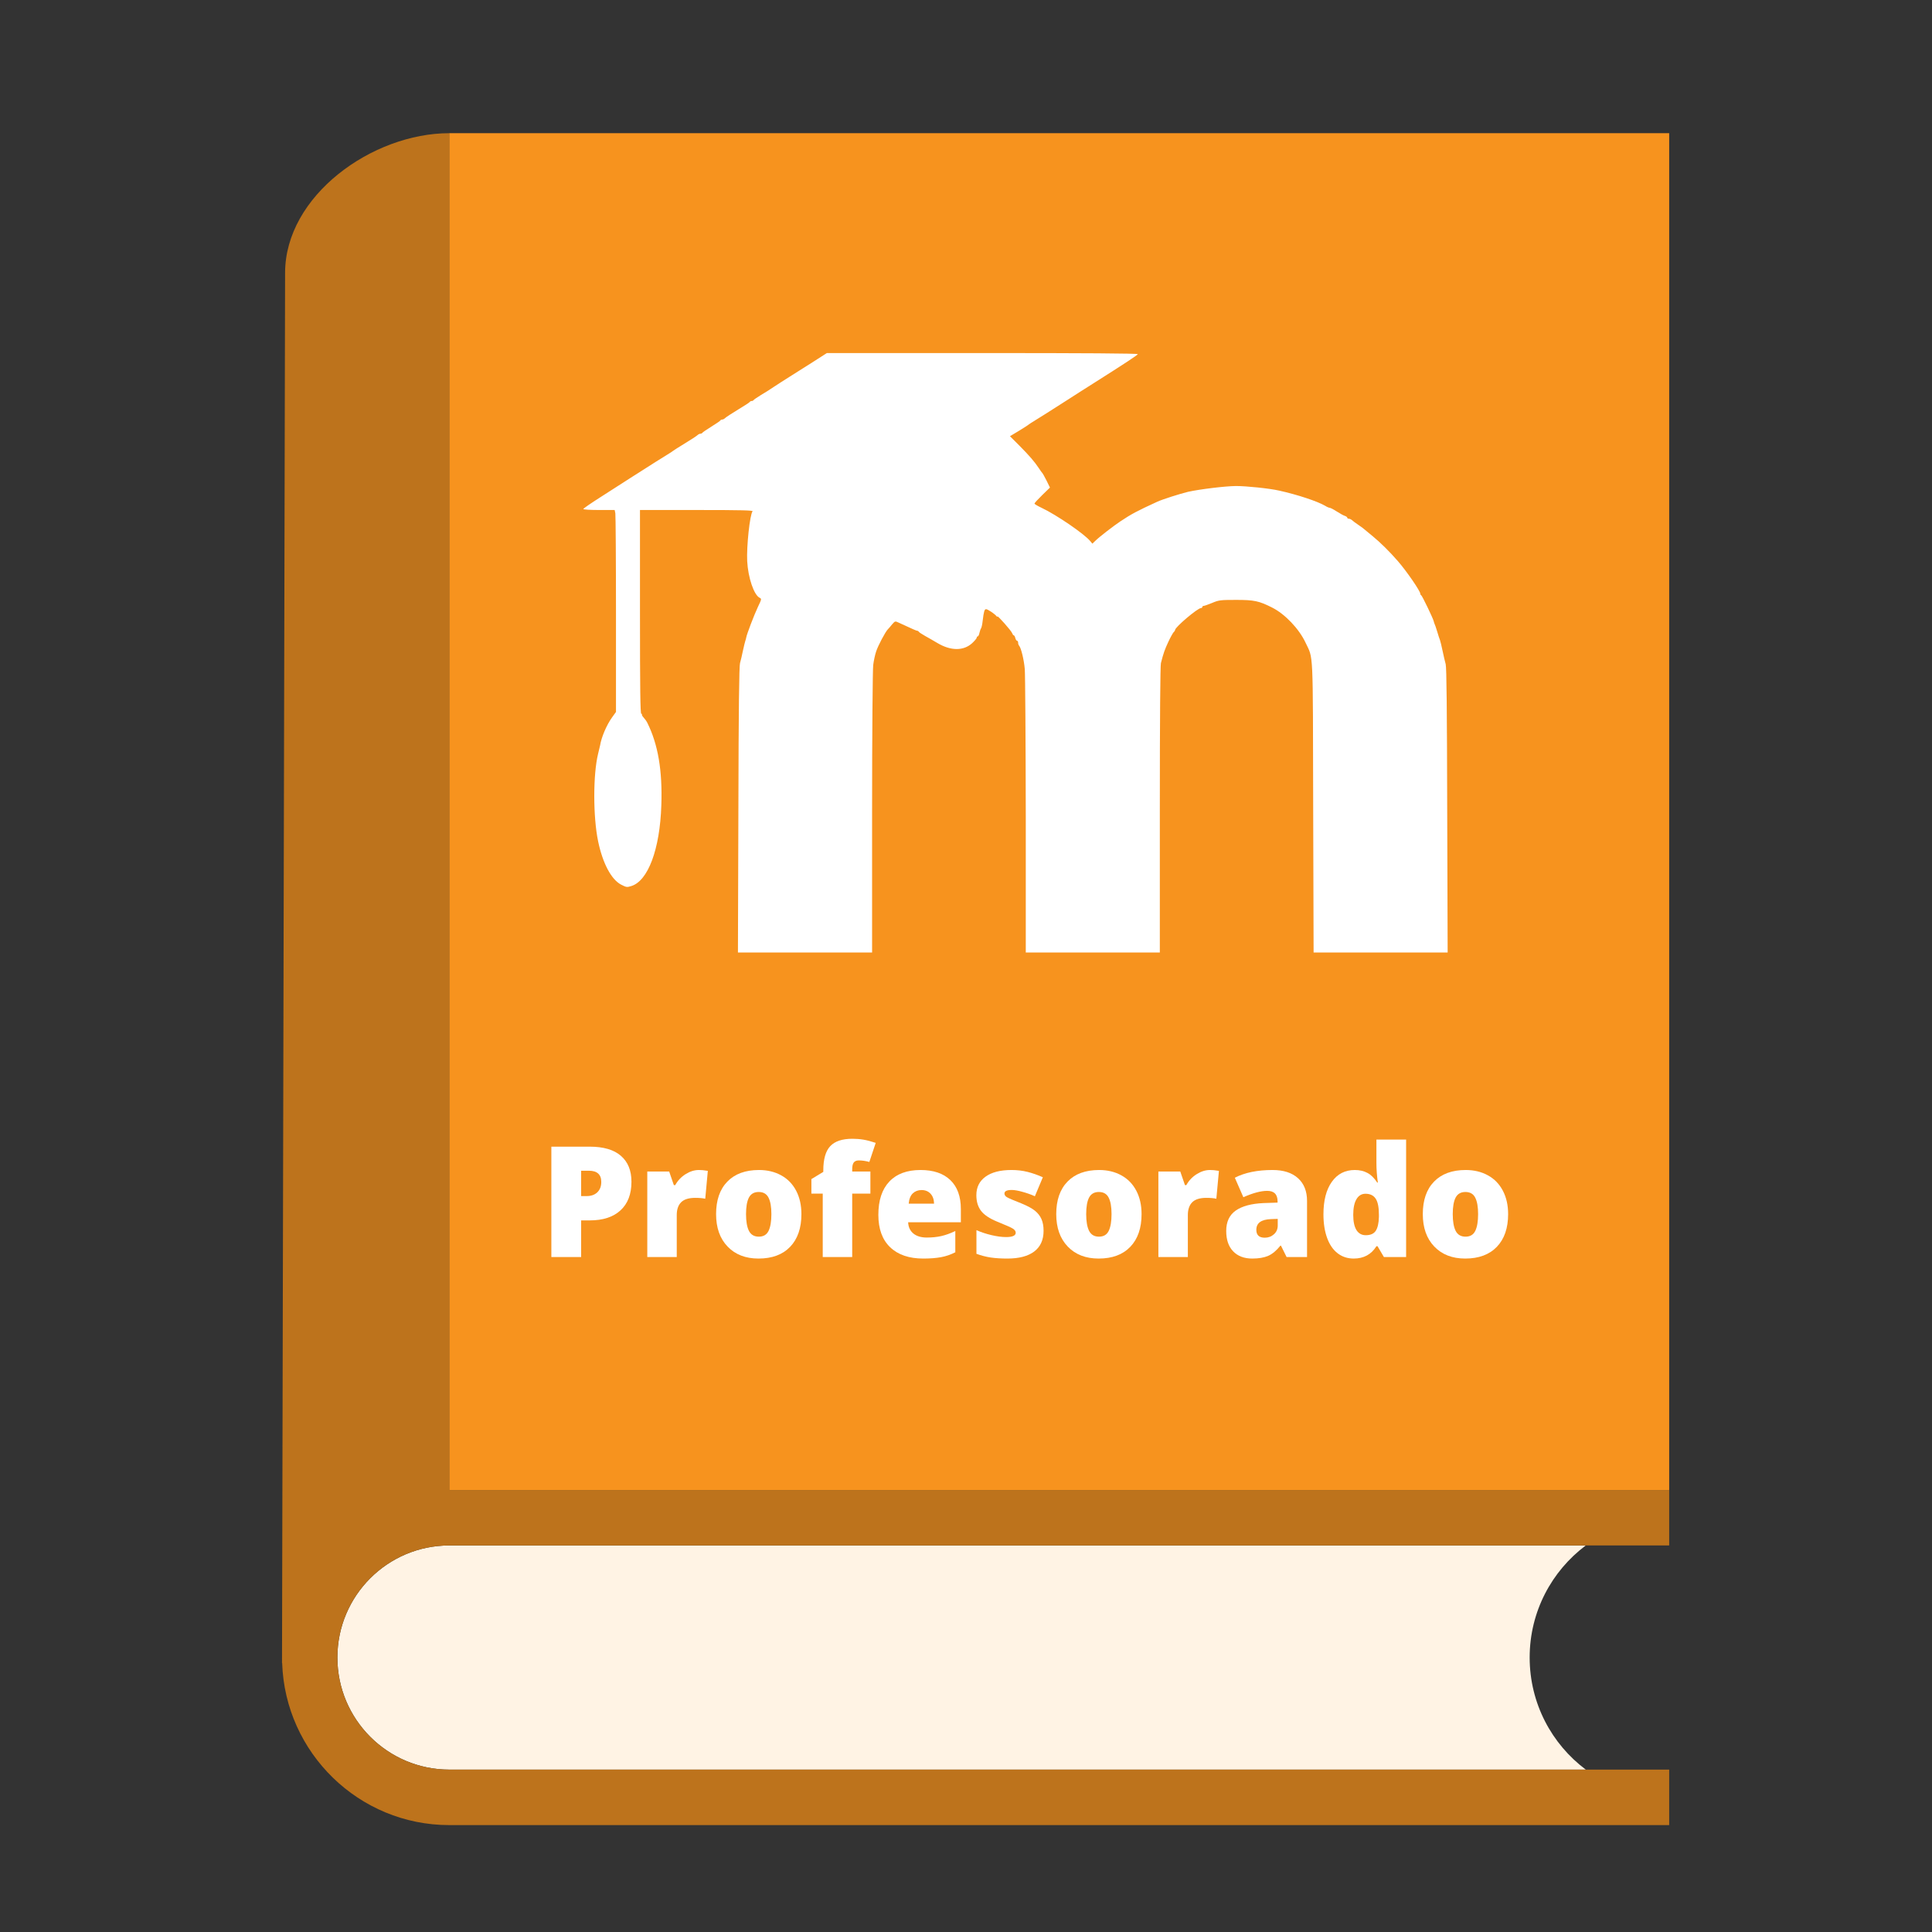
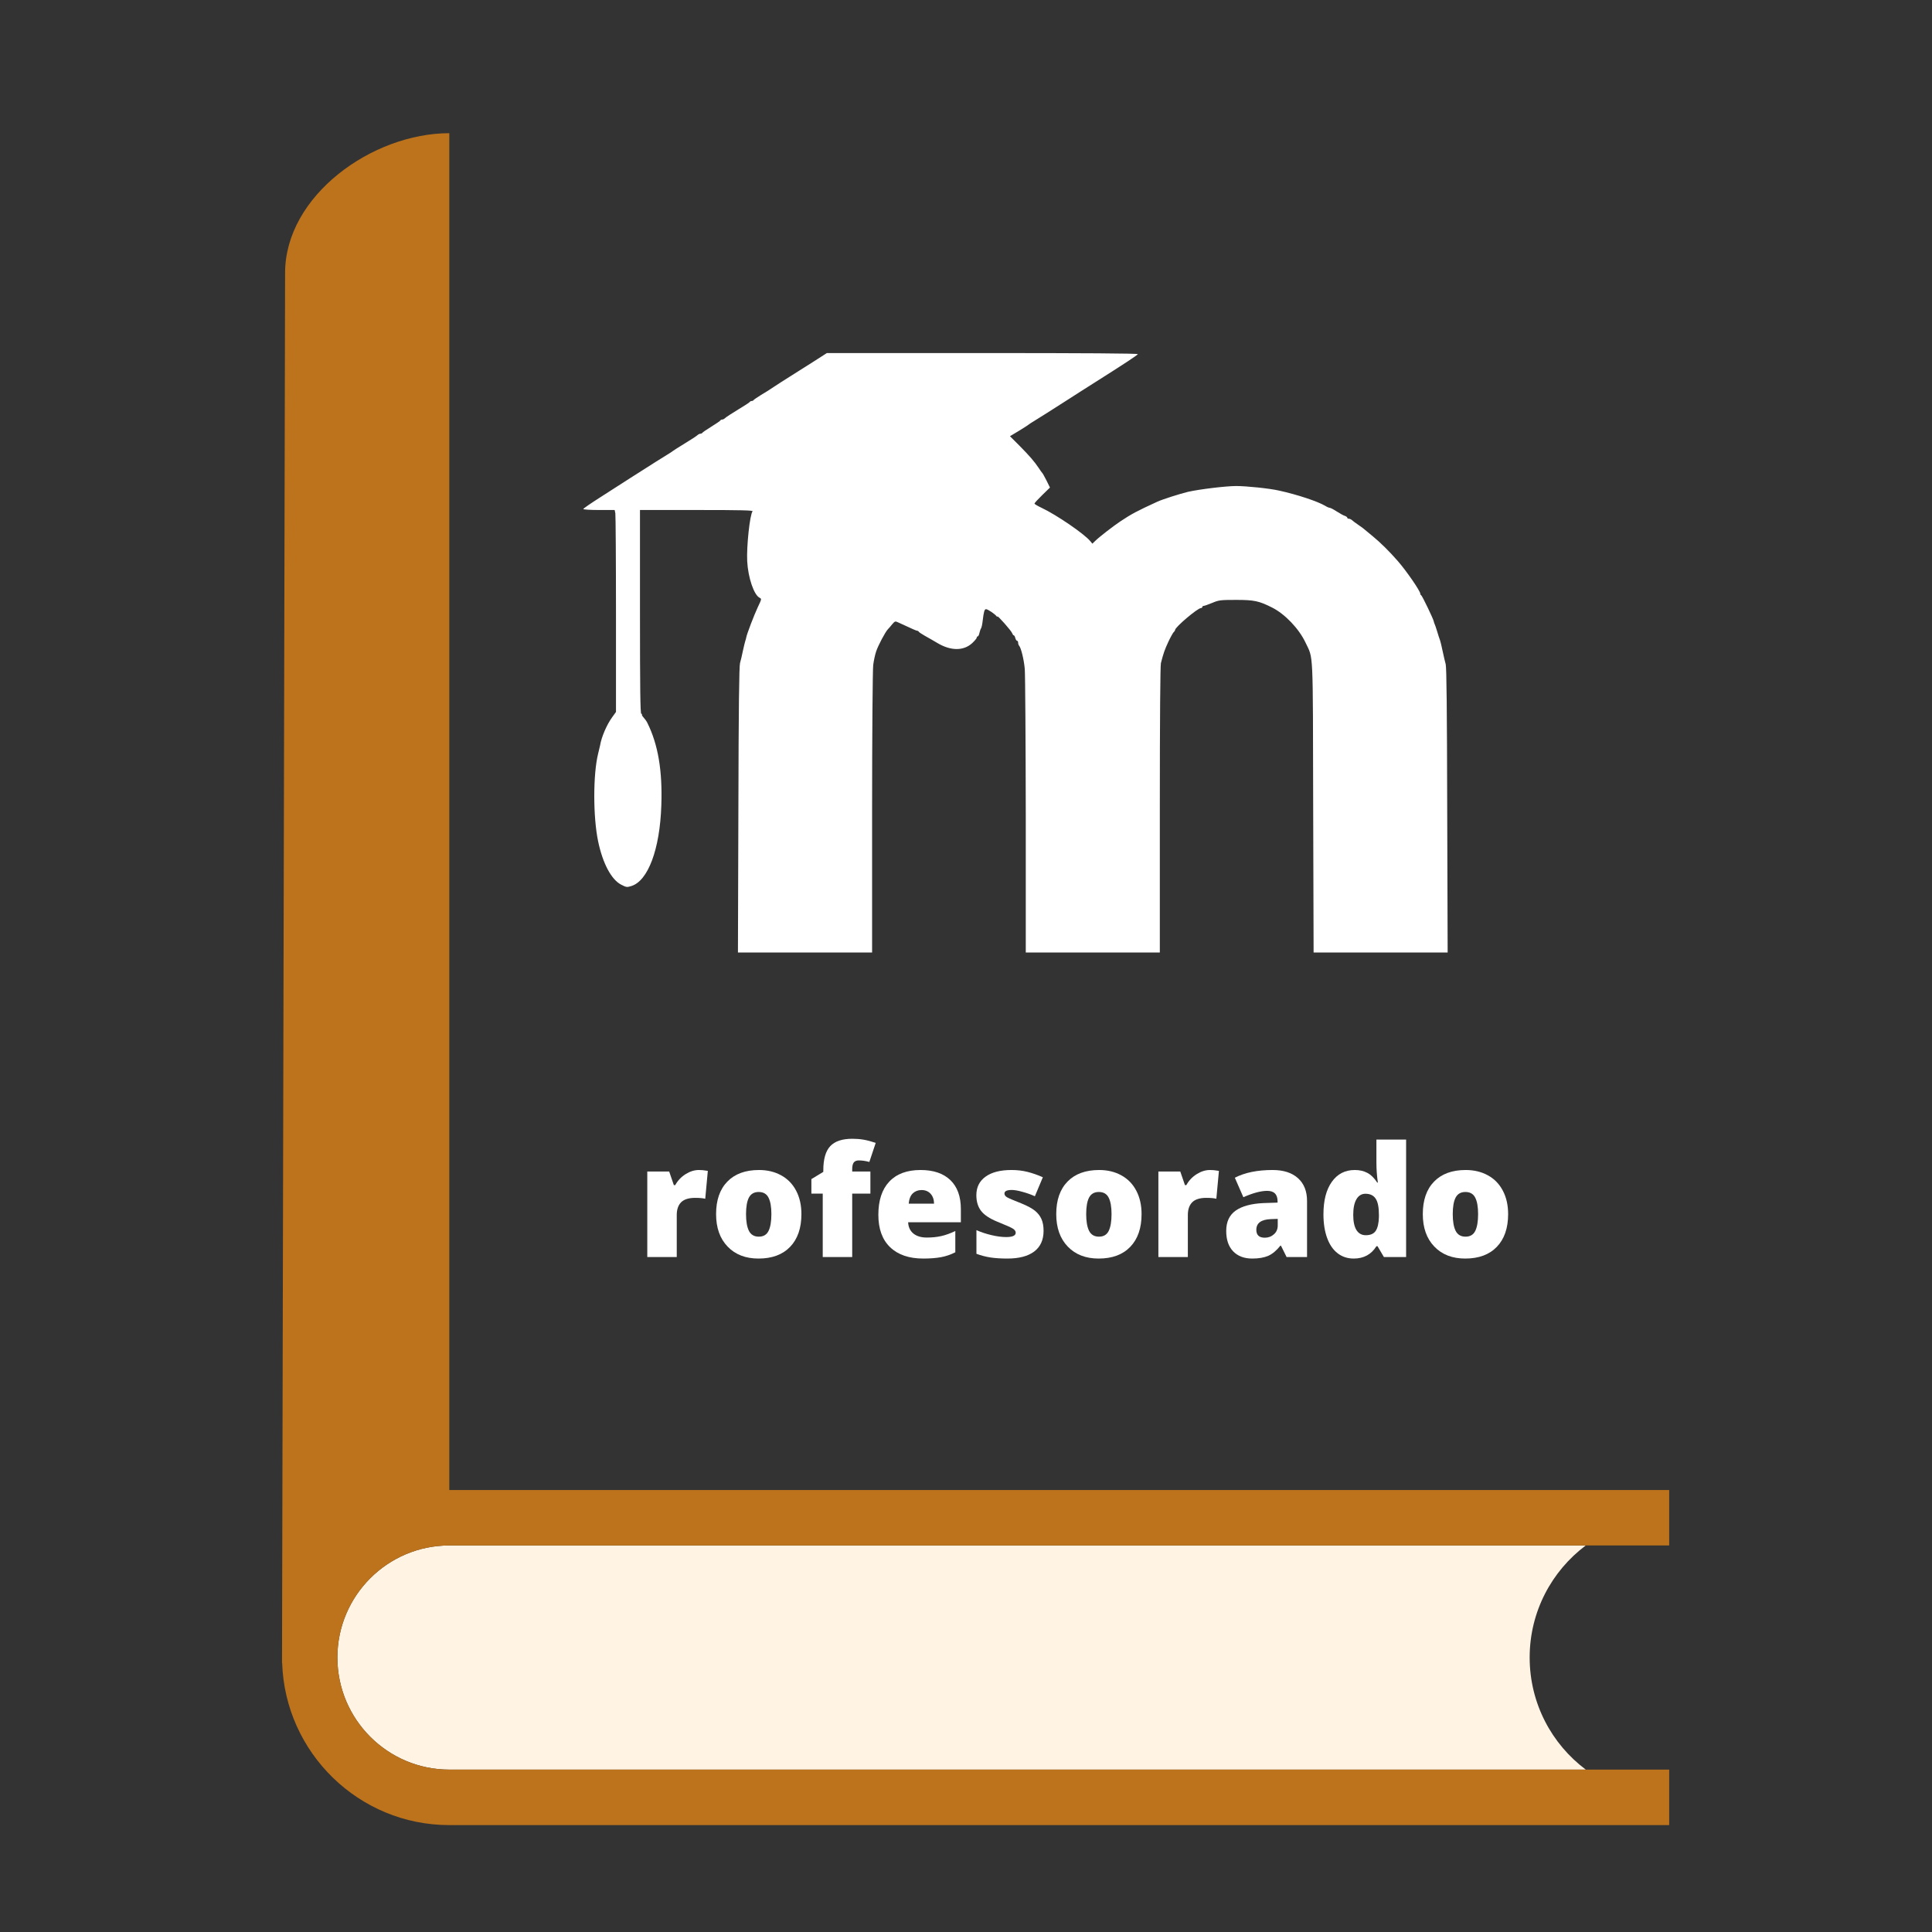
<svg xmlns="http://www.w3.org/2000/svg" width="500" zoomAndPan="magnify" viewBox="0 0 375 375" height="500" preserveAspectRatio="xMidYMid meet" version="1.0">
  <rect x="0" y="0" width="375" height="375" fill="#333333" stroke="none" />
  <defs>
    <g />
    <clipPath id="589e2e2b85">
      <path d="M 54.738 25.852 L 323.988 25.852 L 323.988 354.25 L 54.738 354.25 Z M 54.738 25.852 " clip-rule="nonzero" />
    </clipPath>
    <clipPath id="2c0a8e38e6">
-       <path d="M 87 25.797 L 323.988 25.797 L 323.988 290 L 87 290 Z M 87 25.797 " clip-rule="nonzero" />
-     </clipPath>
+       </clipPath>
  </defs>
  <path fill="#fff3e4" d="M 65.488 321.715 C 65.488 333.723 75.23 343.48 87.207 343.48 L 307.801 343.48 C 301.188 338.531 296.906 330.625 296.906 321.715 C 296.906 312.82 301.188 304.922 307.797 299.973 L 87.207 299.973 C 75.23 299.973 65.488 309.727 65.488 321.715 " fill-opacity="1" fill-rule="nonzero" />
  <g clip-path="url(#589e2e2b85)">
    <path fill="#bd731c" d="M 87.207 289.207 L 87.207 25.852 C 72.25 25.852 55.336 37.984 55.336 52.98 L 54.738 322.82 L 54.766 322.781 C 55.332 340.227 69.668 354.25 87.207 354.25 L 323.988 354.25 L 323.988 343.48 L 87.207 343.48 C 75.23 343.48 65.488 333.723 65.488 321.715 C 65.488 309.727 75.23 299.973 87.207 299.973 L 323.988 299.973 L 323.988 289.207 L 87.207 289.207 " fill-opacity="1" fill-rule="nonzero" />
  </g>
  <g clip-path="url(#2c0a8e38e6)">
    <path fill="#f7931e" d="M 87.207 25.852 L 87.207 289.207 L 323.988 289.207 L 323.988 25.852 L 87.207 25.852 " fill-opacity="1" fill-rule="nonzero" />
  </g>
  <path fill="#ffffff" d="M 157.852 70.223 C 156.395 71.152 154.363 72.441 153.305 73.098 C 152.27 73.754 150.871 74.641 150.238 75.066 C 149.602 75.512 148.461 76.23 147.699 76.672 C 146.938 77.141 146.301 77.582 146.262 77.668 C 146.219 77.754 146.047 77.836 145.898 77.836 C 145.754 77.836 145.582 77.922 145.539 78.008 C 145.52 78.09 144.484 78.766 143.277 79.488 C 142.07 80.227 140.949 80.945 140.781 81.117 C 140.613 81.285 140.359 81.434 140.188 81.434 C 140.039 81.434 139.871 81.496 139.828 81.602 C 139.809 81.688 139.004 82.238 138.074 82.809 C 137.145 83.379 136.359 83.93 136.316 84.016 C 136.273 84.098 136.105 84.184 135.957 84.184 C 135.789 84.184 135.535 84.309 135.387 84.457 C 135.238 84.605 134.117 85.348 132.891 86.086 C 131.664 86.828 130.629 87.504 130.562 87.566 C 130.5 87.633 130.27 87.777 130.035 87.926 C 129.484 88.246 125.867 90.527 122.461 92.707 C 120.98 93.66 118.293 95.375 116.496 96.535 C 114.699 97.68 113.219 98.695 113.219 98.801 C 113.219 98.906 114.594 98.992 116.266 98.992 L 119.309 98.992 L 119.438 99.645 C 119.5 100.008 119.562 108.828 119.562 119.258 L 119.562 138.188 L 118.801 139.246 C 117.746 140.707 116.73 143.098 116.477 144.684 C 116.434 144.852 116.266 145.57 116.094 146.289 C 115.102 150.309 115.102 158.539 116.094 163.297 C 116.984 167.57 118.652 170.703 120.535 171.695 C 121.551 172.227 121.699 172.246 122.504 171.992 C 125.781 171.02 128.09 164.844 128.363 156.316 C 128.598 149.59 127.73 144.473 125.637 140.281 C 125.508 140.008 125.191 139.562 124.938 139.289 C 124.684 139.016 124.535 138.738 124.598 138.676 C 124.66 138.613 124.598 138.547 124.473 138.547 C 124.281 138.547 124.219 133.703 124.219 118.77 L 124.219 98.992 L 135.238 98.992 C 144.039 98.992 146.219 99.055 146.07 99.246 C 145.539 99.922 144.887 106.055 145.031 108.934 C 145.203 112.129 146.344 115.512 147.465 116.039 C 147.848 116.23 147.824 116.316 147.105 117.816 C 146.387 119.34 144.949 123.086 144.844 123.742 C 144.82 123.91 144.738 124.207 144.672 124.375 C 144.609 124.543 144.398 125.41 144.207 126.277 C 144.039 127.145 143.766 128.246 143.637 128.711 C 143.469 129.324 143.363 137.152 143.32 157.227 L 143.234 184.875 L 169.273 184.875 L 169.273 157.734 C 169.273 142.145 169.383 129.961 169.488 129.094 C 169.594 128.246 169.848 127.062 170.059 126.449 C 170.418 125.328 171.855 122.621 172.344 122.133 C 172.469 122.008 172.852 121.582 173.145 121.203 C 173.719 120.547 173.738 120.523 174.414 120.844 C 177.25 122.152 177.863 122.43 178.031 122.43 C 178.141 122.43 178.285 122.516 178.352 122.641 C 178.414 122.746 178.965 123.086 179.535 123.422 C 180.129 123.742 181.207 124.375 181.969 124.82 C 184.57 126.363 187.043 126.363 188.715 124.82 C 189.18 124.375 189.582 123.91 189.582 123.781 C 189.582 123.637 189.668 123.527 189.773 123.527 C 189.879 123.527 190.047 123.211 190.113 122.832 C 190.195 122.473 190.344 122.047 190.43 121.941 C 190.516 121.816 190.66 121.203 190.727 120.566 C 190.957 118.641 191.086 118.242 191.402 118.242 C 191.719 118.242 193.137 119.191 193.434 119.617 C 193.52 119.723 193.602 119.766 193.602 119.656 C 193.602 119.383 196.309 122.449 196.457 122.895 C 196.543 123.129 196.668 123.316 196.773 123.316 C 196.859 123.316 197.008 123.551 197.07 123.848 C 197.156 124.141 197.305 124.375 197.41 124.375 C 197.535 124.375 197.621 124.543 197.621 124.758 C 197.621 124.969 197.707 125.223 197.812 125.328 C 198.191 125.77 198.742 127.973 198.91 129.875 C 198.996 130.977 199.082 143.816 199.102 158.371 L 199.102 184.875 L 225.121 184.875 L 225.121 157.207 C 225.121 139.203 225.207 129.262 225.332 128.711 C 225.82 126.785 226.074 126.09 226.77 124.586 C 227.172 123.719 227.641 122.895 227.785 122.727 C 227.957 122.578 228.082 122.367 228.082 122.281 C 228.082 121.73 232.461 118.027 233.098 118.027 C 233.246 118.027 233.371 117.922 233.371 117.816 C 233.371 117.691 233.477 117.605 233.625 117.605 C 233.754 117.605 234.492 117.352 235.254 117.035 C 236.566 116.484 236.84 116.441 239.93 116.441 C 243.418 116.441 244.352 116.633 246.91 117.922 C 249.406 119.172 252.137 122.047 253.383 124.691 C 254.949 128.035 254.82 125.328 254.887 156.676 L 254.969 184.875 L 280.988 184.875 L 280.902 157.312 C 280.863 137.766 280.777 129.516 280.609 128.922 C 280.48 128.457 280.207 127.316 280.016 126.387 C 279.824 125.453 279.594 124.504 279.508 124.27 C 279.402 124.035 279.168 123.273 278.957 122.578 C 278.746 121.879 278.516 121.203 278.449 121.098 C 278.387 120.969 278.324 120.777 278.301 120.633 C 278.219 120.145 276.039 115.617 275.848 115.531 C 275.742 115.492 275.68 115.363 275.68 115.238 C 275.68 114.73 273.035 110.879 271.344 108.934 C 269.777 107.113 267.832 105.211 266.477 104.109 C 265.672 103.453 264.953 102.863 264.891 102.797 C 264.828 102.715 264.32 102.332 263.727 101.93 C 263.156 101.551 262.543 101.086 262.395 100.938 C 262.246 100.809 261.973 100.684 261.801 100.684 C 261.633 100.684 261.508 100.598 261.508 100.492 C 261.508 100.387 261.293 100.219 261.039 100.133 C 260.785 100.07 260.09 99.668 259.477 99.285 C 258.863 98.887 258.25 98.566 258.102 98.566 C 257.973 98.566 257.551 98.398 257.191 98.164 C 255.754 97.32 251.84 96.008 248.285 95.227 C 246.445 94.801 241.938 94.336 239.887 94.336 C 237.793 94.359 232.926 94.949 230.621 95.457 C 229.035 95.84 225.715 96.895 224.676 97.363 C 220.656 99.203 219.602 99.773 217.441 101.211 C 216.109 102.102 213.422 104.172 212.621 104.957 L 212.027 105.527 L 211.645 105.062 C 210.504 103.645 205.047 99.922 202.168 98.566 C 201.406 98.207 200.793 97.848 200.793 97.742 C 200.793 97.637 201.473 96.895 202.297 96.094 L 203.797 94.633 L 203.121 93.258 C 202.742 92.516 202.383 91.863 202.297 91.797 C 202.234 91.734 201.914 91.312 201.621 90.848 C 200.773 89.578 199.844 88.5 197.855 86.488 L 196.035 84.668 L 197.727 83.652 C 198.656 83.082 199.461 82.574 199.523 82.512 C 199.59 82.449 199.82 82.277 200.055 82.133 C 200.922 81.625 204.984 79.043 207.352 77.52 C 208.684 76.652 210.926 75.234 212.324 74.348 C 218.414 70.496 220.785 68.93 220.848 68.742 C 220.891 68.594 210.27 68.527 190.703 68.527 L 160.496 68.527 Z M 157.852 70.223 " fill-opacity="1" fill-rule="nonzero" />
  <g fill="#ffffff" fill-opacity="1">
    <g transform="translate(104.706, 243.988)">
      <g>
-         <path d="M 17.859 -14.609 C 17.859 -12.211 17.148 -10.363 15.734 -9.062 C 14.328 -7.758 12.328 -7.109 9.734 -7.109 L 8.094 -7.109 L 8.094 0 L 2.312 0 L 2.312 -21.422 L 9.734 -21.422 C 12.43 -21.422 14.457 -20.828 15.812 -19.641 C 17.176 -18.461 17.859 -16.785 17.859 -14.609 Z M 8.094 -11.828 L 9.156 -11.828 C 10.02 -11.828 10.707 -12.066 11.219 -12.547 C 11.738 -13.035 12 -13.711 12 -14.578 C 12 -16.023 11.195 -16.75 9.594 -16.75 L 8.094 -16.75 Z M 8.094 -11.828 " />
-       </g>
+         </g>
    </g>
  </g>
  <g fill="#ffffff" fill-opacity="1">
    <g transform="translate(123.654, 243.988)">
      <g>
        <path d="M 12 -16.891 C 12.5 -16.891 12.973 -16.848 13.422 -16.766 L 13.734 -16.719 L 13.234 -11.312 C 12.766 -11.426 12.113 -11.484 11.281 -11.484 C 10.031 -11.484 9.117 -11.195 8.547 -10.625 C 7.984 -10.051 7.703 -9.227 7.703 -8.156 L 7.703 0 L 1.984 0 L 1.984 -16.594 L 6.234 -16.594 L 7.141 -13.953 L 7.406 -13.953 C 7.883 -14.828 8.551 -15.535 9.406 -16.078 C 10.258 -16.617 11.125 -16.891 12 -16.891 Z M 12 -16.891 " />
      </g>
    </g>
  </g>
  <g fill="#ffffff" fill-opacity="1">
    <g transform="translate(137.726, 243.988)">
      <g>
        <path d="M 17.828 -8.328 C 17.828 -5.617 17.098 -3.504 15.641 -1.984 C 14.18 -0.461 12.133 0.297 9.5 0.297 C 6.988 0.297 4.988 -0.477 3.5 -2.031 C 2.008 -3.582 1.266 -5.68 1.266 -8.328 C 1.266 -11.035 1.992 -13.141 3.453 -14.641 C 4.91 -16.141 6.957 -16.891 9.594 -16.891 C 11.227 -16.891 12.672 -16.539 13.922 -15.844 C 15.172 -15.156 16.133 -14.16 16.812 -12.859 C 17.488 -11.566 17.828 -10.055 17.828 -8.328 Z M 7.078 -8.328 C 7.078 -6.91 7.266 -5.828 7.641 -5.078 C 8.023 -4.328 8.664 -3.953 9.562 -3.953 C 10.457 -3.953 11.086 -4.328 11.453 -5.078 C 11.816 -5.828 12 -6.91 12 -8.328 C 12 -9.742 11.812 -10.812 11.438 -11.531 C 11.07 -12.258 10.438 -12.625 9.531 -12.625 C 8.656 -12.625 8.023 -12.266 7.641 -11.547 C 7.266 -10.828 7.078 -9.754 7.078 -8.328 Z M 7.078 -8.328 " />
      </g>
    </g>
  </g>
  <g fill="#ffffff" fill-opacity="1">
    <g transform="translate(156.834, 243.988)">
      <g>
        <path d="M 12.109 -12.312 L 8.578 -12.312 L 8.578 0 L 2.859 0 L 2.859 -12.312 L 0.656 -12.312 L 0.656 -15.125 L 2.969 -16.531 L 2.969 -16.797 C 2.969 -18.984 3.414 -20.555 4.312 -21.516 C 5.207 -22.473 6.641 -22.953 8.609 -22.953 C 9.367 -22.953 10.086 -22.895 10.766 -22.781 C 11.453 -22.664 12.242 -22.457 13.141 -22.156 L 11.906 -18.453 C 11.207 -18.648 10.52 -18.75 9.844 -18.75 C 9.406 -18.75 9.082 -18.613 8.875 -18.344 C 8.676 -18.07 8.578 -17.633 8.578 -17.031 L 8.578 -16.594 L 12.109 -16.594 Z M 12.109 -12.312 " />
      </g>
    </g>
  </g>
  <g fill="#ffffff" fill-opacity="1">
    <g transform="translate(169.222, 243.988)">
      <g>
        <path d="M 9.984 0.297 C 7.223 0.297 5.078 -0.438 3.547 -1.906 C 2.023 -3.375 1.266 -5.469 1.266 -8.188 C 1.266 -10.988 1.973 -13.141 3.391 -14.641 C 4.805 -16.141 6.828 -16.891 9.453 -16.891 C 11.953 -16.891 13.879 -16.238 15.234 -14.938 C 16.598 -13.633 17.281 -11.754 17.281 -9.297 L 17.281 -6.75 L 7.047 -6.75 C 7.086 -5.82 7.426 -5.094 8.062 -4.562 C 8.707 -4.039 9.578 -3.781 10.672 -3.781 C 11.68 -3.781 12.609 -3.875 13.453 -4.062 C 14.297 -4.25 15.211 -4.578 16.203 -5.047 L 16.203 -0.922 C 15.305 -0.461 14.379 -0.145 13.422 0.031 C 12.461 0.207 11.316 0.297 9.984 0.297 Z M 9.656 -13 C 8.977 -13 8.41 -12.785 7.953 -12.359 C 7.504 -11.93 7.238 -11.266 7.156 -10.359 L 12.078 -10.359 C 12.066 -11.16 11.844 -11.801 11.406 -12.281 C 10.969 -12.758 10.383 -13 9.656 -13 Z M 9.656 -13 " />
      </g>
    </g>
  </g>
  <g fill="#ffffff" fill-opacity="1">
    <g transform="translate(187.76, 243.988)">
      <g>
        <path d="M 14.797 -5.094 C 14.797 -3.32 14.188 -1.977 12.969 -1.062 C 11.758 -0.156 10.023 0.297 7.766 0.297 C 6.535 0.297 5.461 0.227 4.547 0.094 C 3.641 -0.039 2.711 -0.281 1.766 -0.625 L 1.766 -5.219 C 2.66 -4.82 3.633 -4.5 4.688 -4.25 C 5.75 -4 6.695 -3.875 7.531 -3.875 C 8.77 -3.875 9.391 -4.156 9.391 -4.719 C 9.391 -5.008 9.211 -5.27 8.859 -5.5 C 8.516 -5.727 7.508 -6.176 5.844 -6.844 C 4.32 -7.469 3.258 -8.176 2.656 -8.969 C 2.051 -9.77 1.75 -10.781 1.75 -12 C 1.75 -13.539 2.344 -14.738 3.531 -15.594 C 4.719 -16.457 6.398 -16.891 8.578 -16.891 C 9.672 -16.891 10.695 -16.77 11.656 -16.531 C 12.625 -16.289 13.625 -15.941 14.656 -15.484 L 13.109 -11.797 C 12.348 -12.141 11.539 -12.426 10.688 -12.656 C 9.844 -12.895 9.148 -13.016 8.609 -13.016 C 7.672 -13.016 7.203 -12.785 7.203 -12.328 C 7.203 -12.047 7.363 -11.805 7.688 -11.609 C 8.02 -11.41 8.969 -11.004 10.531 -10.391 C 11.695 -9.91 12.562 -9.441 13.125 -8.984 C 13.695 -8.523 14.117 -7.984 14.391 -7.359 C 14.66 -6.742 14.797 -5.988 14.797 -5.094 Z M 14.797 -5.094 " />
      </g>
    </g>
  </g>
  <g fill="#ffffff" fill-opacity="1">
    <g transform="translate(203.75, 243.988)">
      <g>
        <path d="M 17.828 -8.328 C 17.828 -5.617 17.098 -3.504 15.641 -1.984 C 14.18 -0.461 12.133 0.297 9.5 0.297 C 6.988 0.297 4.988 -0.477 3.5 -2.031 C 2.008 -3.582 1.266 -5.68 1.266 -8.328 C 1.266 -11.035 1.992 -13.141 3.453 -14.641 C 4.91 -16.141 6.957 -16.891 9.594 -16.891 C 11.227 -16.891 12.672 -16.539 13.922 -15.844 C 15.172 -15.156 16.133 -14.16 16.812 -12.859 C 17.488 -11.566 17.828 -10.055 17.828 -8.328 Z M 7.078 -8.328 C 7.078 -6.91 7.266 -5.828 7.641 -5.078 C 8.023 -4.328 8.664 -3.953 9.562 -3.953 C 10.457 -3.953 11.086 -4.328 11.453 -5.078 C 11.816 -5.828 12 -6.91 12 -8.328 C 12 -9.742 11.812 -10.812 11.438 -11.531 C 11.07 -12.258 10.438 -12.625 9.531 -12.625 C 8.656 -12.625 8.023 -12.266 7.641 -11.547 C 7.266 -10.828 7.078 -9.754 7.078 -8.328 Z M 7.078 -8.328 " />
      </g>
    </g>
  </g>
  <g fill="#ffffff" fill-opacity="1">
    <g transform="translate(222.858, 243.988)">
      <g>
        <path d="M 12 -16.891 C 12.5 -16.891 12.973 -16.848 13.422 -16.766 L 13.734 -16.719 L 13.234 -11.312 C 12.766 -11.426 12.113 -11.484 11.281 -11.484 C 10.031 -11.484 9.117 -11.195 8.547 -10.625 C 7.984 -10.051 7.703 -9.227 7.703 -8.156 L 7.703 0 L 1.984 0 L 1.984 -16.594 L 6.234 -16.594 L 7.141 -13.953 L 7.406 -13.953 C 7.883 -14.828 8.551 -15.535 9.406 -16.078 C 10.258 -16.617 11.125 -16.891 12 -16.891 Z M 12 -16.891 " />
      </g>
    </g>
  </g>
  <g fill="#ffffff" fill-opacity="1">
    <g transform="translate(236.93, 243.988)">
      <g>
        <path d="M 12.797 0 L 11.703 -2.203 L 11.594 -2.203 C 10.82 -1.242 10.035 -0.586 9.234 -0.234 C 8.43 0.117 7.395 0.297 6.125 0.297 C 4.562 0.297 3.328 -0.172 2.422 -1.109 C 1.523 -2.047 1.078 -3.363 1.078 -5.062 C 1.078 -6.832 1.691 -8.148 2.922 -9.016 C 4.16 -9.879 5.945 -10.363 8.281 -10.469 L 11.047 -10.562 L 11.047 -10.797 C 11.047 -12.16 10.375 -12.844 9.031 -12.844 C 7.812 -12.844 6.27 -12.43 4.406 -11.609 L 2.75 -15.391 C 4.688 -16.391 7.129 -16.891 10.078 -16.891 C 12.203 -16.891 13.848 -16.359 15.016 -15.297 C 16.18 -14.242 16.766 -12.773 16.766 -10.891 L 16.766 0 Z M 8.562 -3.75 C 9.25 -3.75 9.836 -3.969 10.328 -4.406 C 10.828 -4.844 11.078 -5.414 11.078 -6.125 L 11.078 -7.406 L 9.75 -7.359 C 7.863 -7.285 6.922 -6.594 6.922 -5.281 C 6.922 -4.258 7.469 -3.75 8.562 -3.75 Z M 8.562 -3.75 " />
      </g>
    </g>
  </g>
  <g fill="#ffffff" fill-opacity="1">
    <g transform="translate(255.614, 243.988)">
      <g>
        <path d="M 7.141 0.297 C 5.953 0.297 4.914 -0.039 4.031 -0.719 C 3.145 -1.395 2.461 -2.383 1.984 -3.688 C 1.504 -5 1.266 -6.531 1.266 -8.281 C 1.266 -10.969 1.805 -13.07 2.891 -14.594 C 3.973 -16.125 5.461 -16.891 7.359 -16.891 C 8.285 -16.891 9.098 -16.703 9.797 -16.328 C 10.492 -15.961 11.129 -15.336 11.703 -14.453 L 11.828 -14.453 C 11.641 -15.754 11.547 -17.055 11.547 -18.359 L 11.547 -22.797 L 17.312 -22.797 L 17.312 0 L 13 0 L 11.766 -2.094 L 11.547 -2.094 C 10.555 -0.5 9.086 0.297 7.141 0.297 Z M 9.484 -4.234 C 10.398 -4.234 11.047 -4.52 11.422 -5.094 C 11.797 -5.676 12 -6.566 12.031 -7.766 L 12.031 -8.219 C 12.031 -9.688 11.816 -10.727 11.391 -11.344 C 10.973 -11.969 10.316 -12.281 9.422 -12.281 C 8.672 -12.281 8.086 -11.926 7.672 -11.219 C 7.254 -10.508 7.047 -9.5 7.047 -8.188 C 7.047 -6.895 7.254 -5.91 7.672 -5.234 C 8.098 -4.566 8.703 -4.234 9.484 -4.234 Z M 9.484 -4.234 " />
      </g>
    </g>
  </g>
  <g fill="#ffffff" fill-opacity="1">
    <g transform="translate(274.899, 243.988)">
      <g>
        <path d="M 17.828 -8.328 C 17.828 -5.617 17.098 -3.504 15.641 -1.984 C 14.18 -0.461 12.133 0.297 9.5 0.297 C 6.988 0.297 4.988 -0.477 3.5 -2.031 C 2.008 -3.582 1.266 -5.68 1.266 -8.328 C 1.266 -11.035 1.992 -13.141 3.453 -14.641 C 4.91 -16.141 6.957 -16.891 9.594 -16.891 C 11.227 -16.891 12.672 -16.539 13.922 -15.844 C 15.172 -15.156 16.133 -14.16 16.812 -12.859 C 17.488 -11.566 17.828 -10.055 17.828 -8.328 Z M 7.078 -8.328 C 7.078 -6.91 7.266 -5.828 7.641 -5.078 C 8.023 -4.328 8.664 -3.953 9.562 -3.953 C 10.457 -3.953 11.086 -4.328 11.453 -5.078 C 11.816 -5.828 12 -6.91 12 -8.328 C 12 -9.742 11.812 -10.812 11.438 -11.531 C 11.07 -12.258 10.438 -12.625 9.531 -12.625 C 8.656 -12.625 8.023 -12.266 7.641 -11.547 C 7.266 -10.828 7.078 -9.754 7.078 -8.328 Z M 7.078 -8.328 " />
      </g>
    </g>
  </g>
</svg>